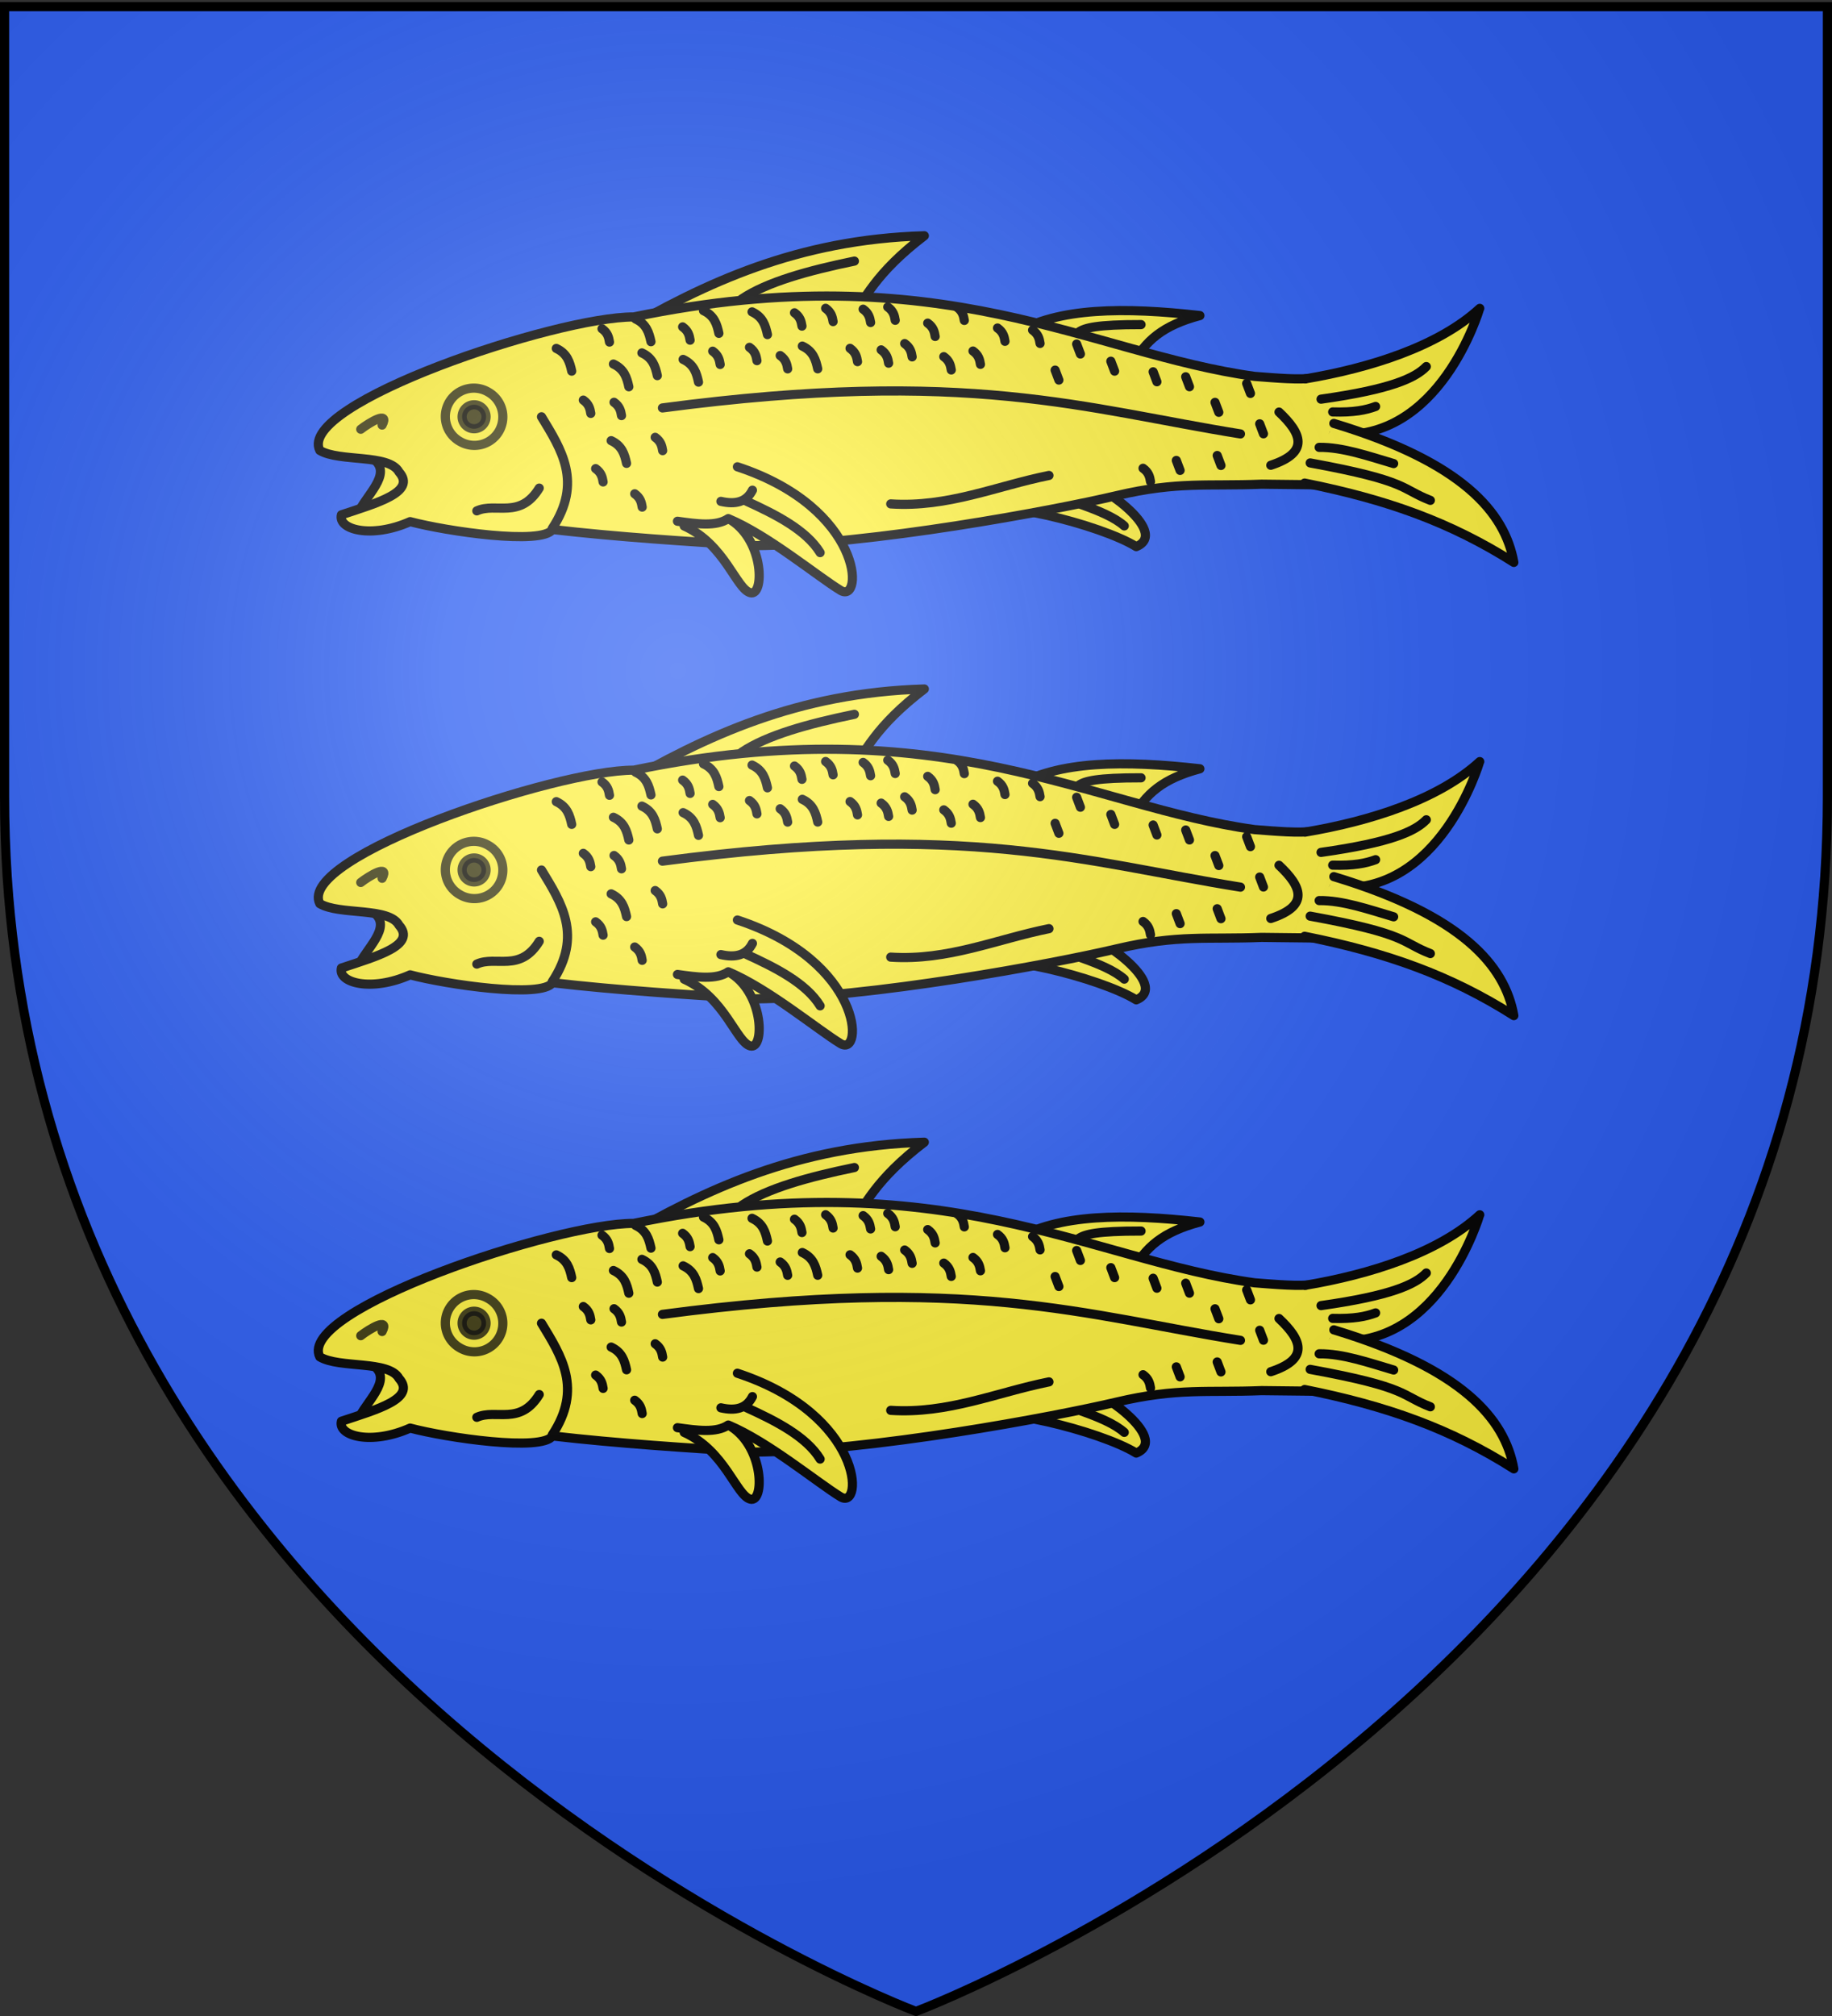
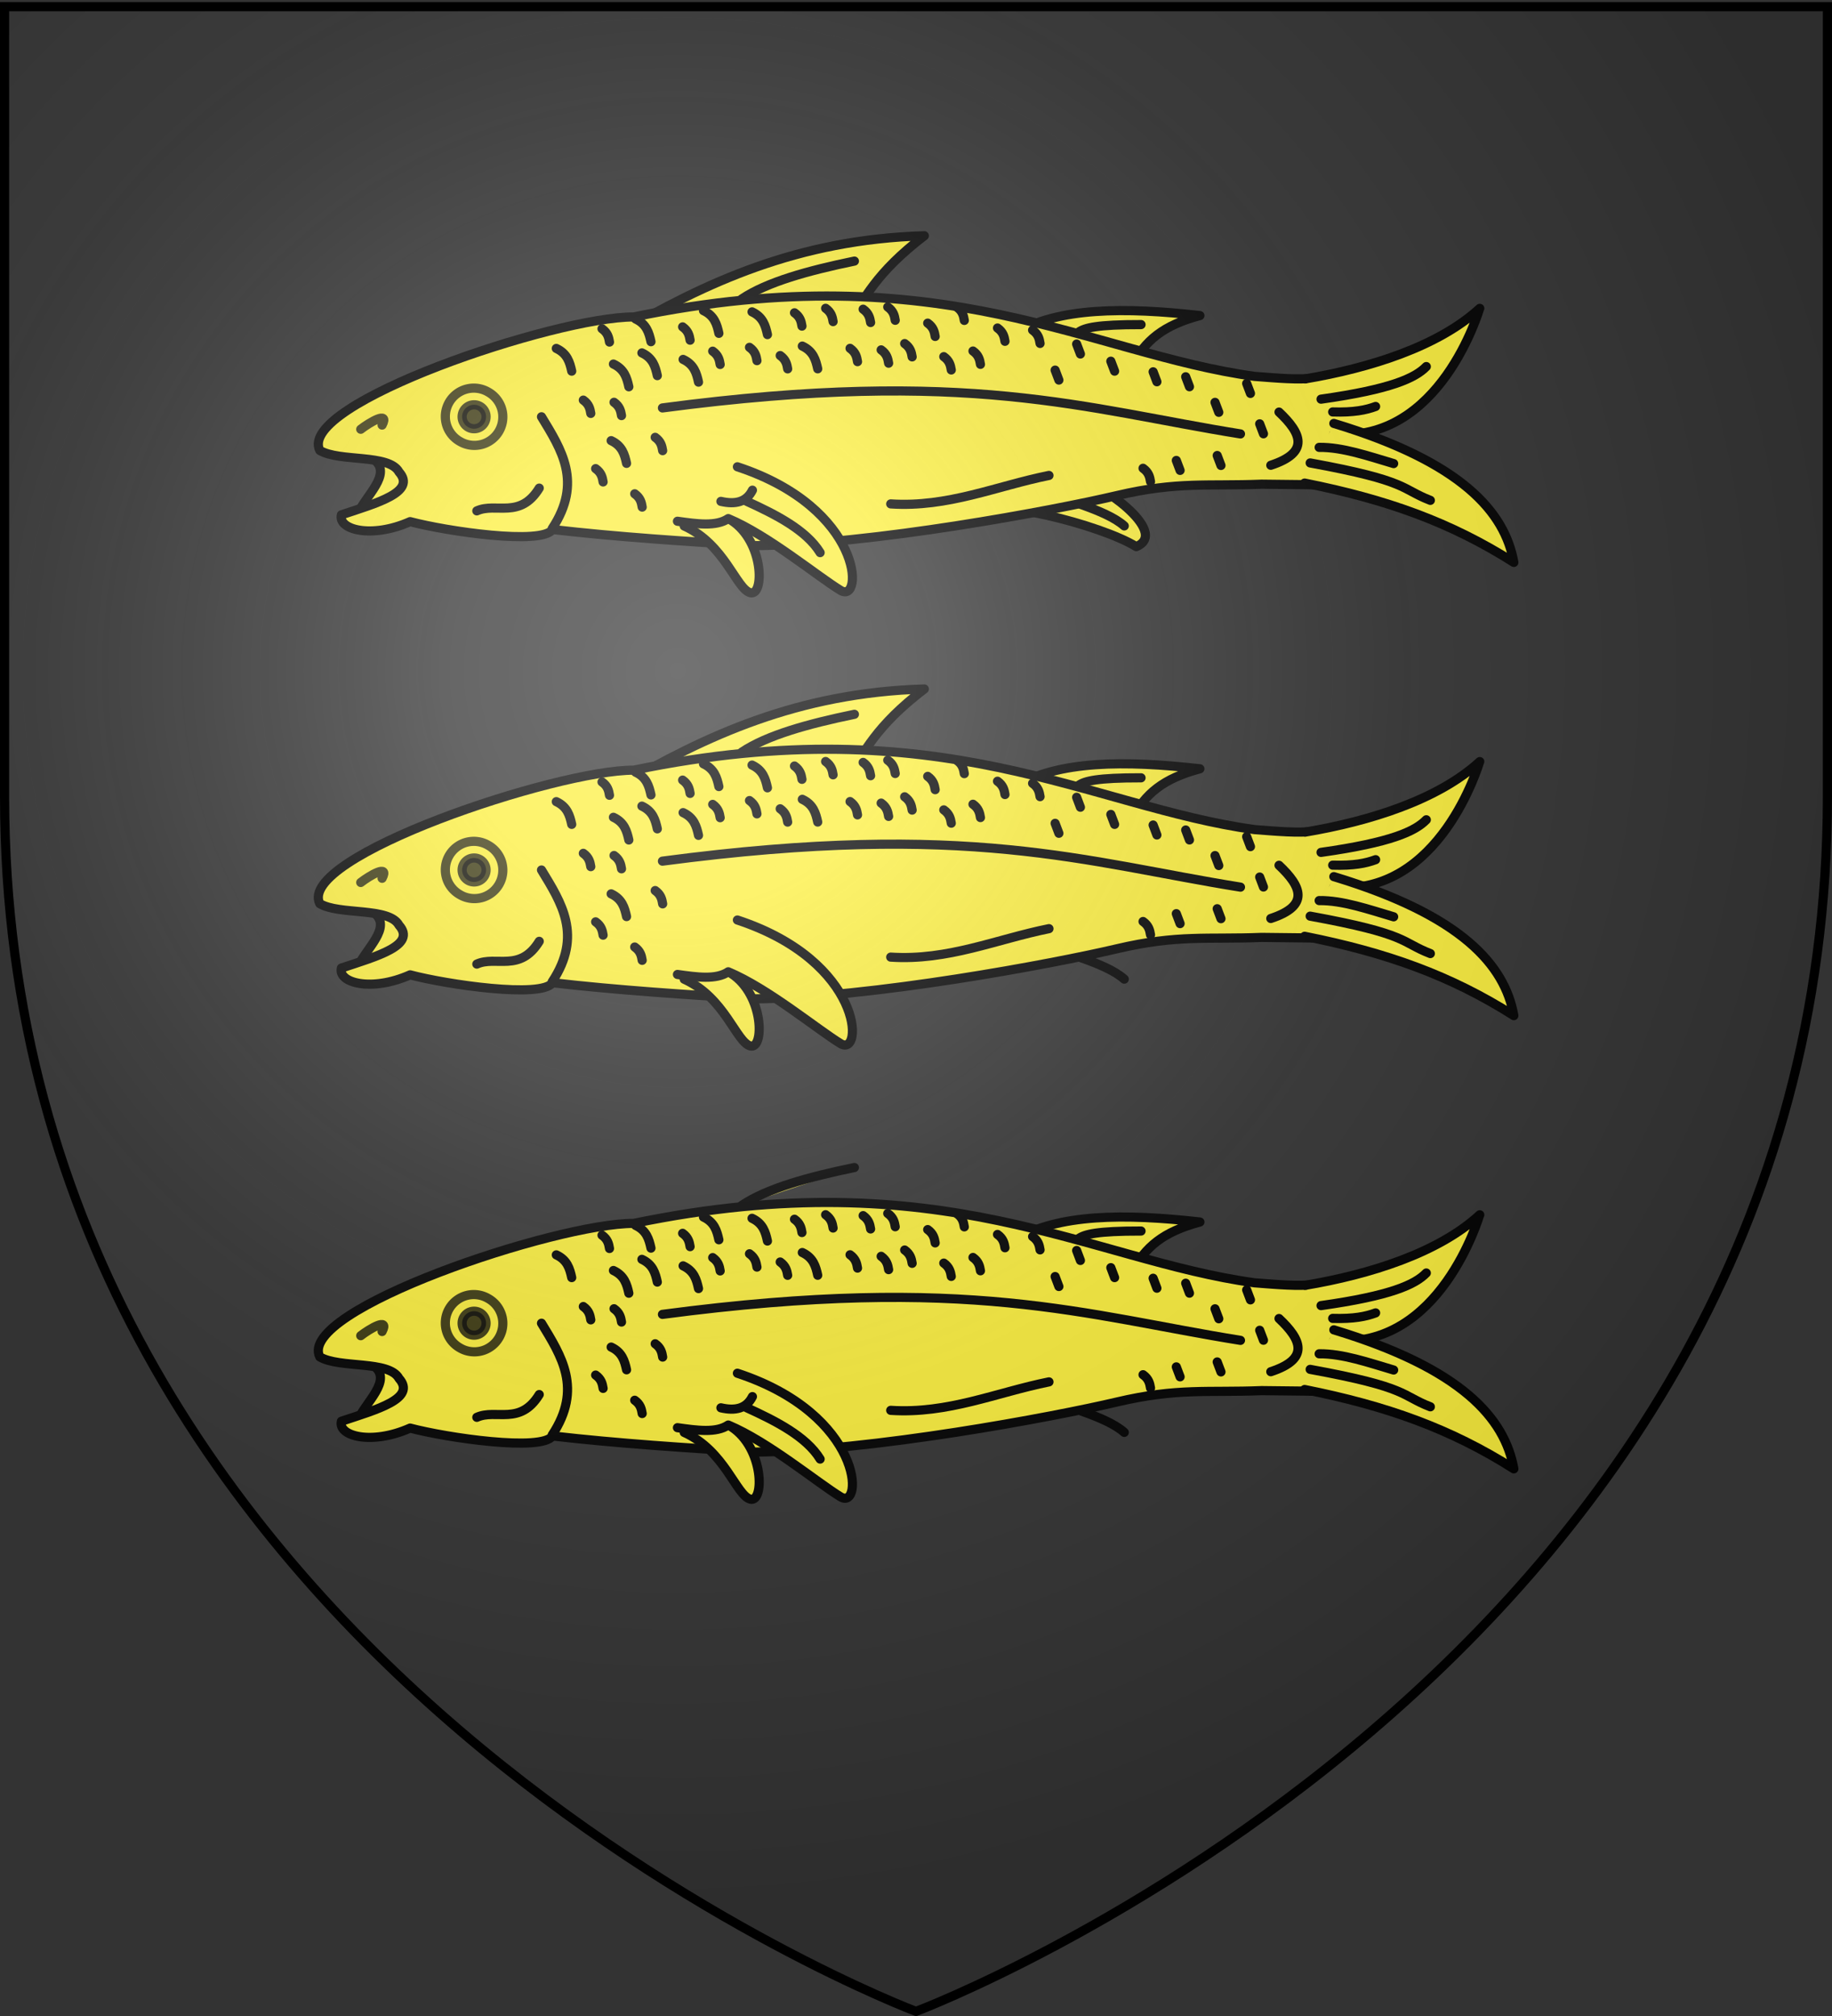
<svg xmlns="http://www.w3.org/2000/svg" xmlns:xlink="http://www.w3.org/1999/xlink" width="600" height="660" version="1.0">
  <rect width="100%" height="100%" fill="#333333" stroke="none" />
  <defs>
    <linearGradient id="b">
      <stop offset="0" style="stop-color:white;stop-opacity:.314" />
      <stop offset=".19" style="stop-color:white;stop-opacity:.251" />
      <stop offset=".6" style="stop-color:#6b6b6b;stop-opacity:.125" />
      <stop offset="1" style="stop-color:black;stop-opacity:.125" />
    </linearGradient>
    <linearGradient id="a">
      <stop offset="0" style="stop-color:#fd0000;stop-opacity:1" />
      <stop offset=".5" style="stop-color:#e77275;stop-opacity:.659" />
      <stop offset="1" style="stop-color:black;stop-opacity:.323" />
    </linearGradient>
    <linearGradient id="d">
      <stop offset="0" style="stop-color:#fd0000;stop-opacity:1" />
      <stop offset=".5" style="stop-color:#e77275;stop-opacity:.659" />
      <stop offset="1" style="stop-color:black;stop-opacity:.323" />
    </linearGradient>
    <linearGradient id="c">
      <stop offset="0" style="stop-color:white;stop-opacity:.314" />
      <stop offset=".19" style="stop-color:white;stop-opacity:.251" />
      <stop offset=".6" style="stop-color:#6b6b6b;stop-opacity:.125" />
      <stop offset="1" style="stop-color:black;stop-opacity:.125" />
    </linearGradient>
    <radialGradient xlink:href="#b" id="e" cx="221.445" cy="226.331" r="300" fx="221.445" fy="226.331" gradientTransform="matrix(1.353 0 0 1.349 -77.63 -85.747)" gradientUnits="userSpaceOnUse" />
  </defs>
  <g style="display:inline">
-     <path d="M300 658.5s298.5-112.32 298.5-397.772V2.176H1.5v258.552C1.5 546.18 300 658.5 300 658.5z" style="fill:#2b5df2;fill-opacity:1;fill-rule:evenodd;stroke:none" />
-   </g>
+     </g>
  <g style="stroke:#000;stroke-width:2.163;stroke-miterlimit:4;stroke-opacity:1;stroke-dasharray:none;display:inline">
    <g style="fill:#fcef3c;stroke:#000;stroke-width:2.163;stroke-miterlimit:4;stroke-opacity:1;stroke-dasharray:none">
      <path d="M820.597 181.642c4.59-.254 12.23 2.557 12.021-4.242l4.773 6.894-7.955 6.717-8.839-9.369z" style="fill:#fcef3c;fill-opacity:1;fill-rule:evenodd;stroke:#000;stroke-width:2.163;stroke-linecap:round;stroke-linejoin:round;stroke-miterlimit:4;stroke-opacity:1;stroke-dasharray:none" transform="scale(1.387) rotate(-60 399.703 788.072)" />
      <g style="fill:#fcef3c;stroke:#000;stroke-width:2.163;stroke-miterlimit:4;stroke-opacity:1;stroke-dasharray:none">
        <path d="M887.419 213.816c20.378 11.697 40.093 25.383 55.861 50.911-13.515-5.61-19.712-4.715-27.577-5.303l-28.284-45.608z" style="fill:#fcef3c;fill-opacity:1;fill-rule:evenodd;stroke:#000;stroke-width:2.163;stroke-linecap:round;stroke-linejoin:round;stroke-miterlimit:4;stroke-opacity:1;stroke-dasharray:none" transform="scale(1.387) rotate(-60 399.703 788.072)" />
        <path d="M908.809 234.852c6.463 3.168 13.636 10.24 21.036 18.562" style="fill:#fcef3c;fill-opacity:.75;fill-rule:evenodd;stroke:#000;stroke-width:2.163;stroke-linecap:round;stroke-linejoin:round;stroke-miterlimit:4;stroke-opacity:1;stroke-dasharray:none" transform="scale(1.387) rotate(-60 399.703 788.072)" />
      </g>
      <g style="fill:#fcef3c;stroke:#000;stroke-width:2.163;stroke-miterlimit:4;stroke-opacity:1;stroke-dasharray:none">
        <path d="M911.5 326.25c2.096 1.797.454 24.011-6.75 18.5.332-9.82-7.326-36.506-11.652-35.462L911.5 326.25z" style="fill:#fcef3c;fill-opacity:1;fill-rule:evenodd;stroke:#000;stroke-width:2.163;stroke-linecap:round;stroke-linejoin:round;stroke-miterlimit:4;stroke-opacity:1;stroke-dasharray:none" transform="scale(1.387) rotate(-60 399.703 788.072)" />
        <path d="M906.864 328.544c.796 4.33 1.314 8.384.708 11.313" style="fill:#fcef3c;fill-opacity:.75;fill-rule:evenodd;stroke:#000;stroke-width:2.163;stroke-linecap:round;stroke-linejoin:round;stroke-miterlimit:4;stroke-opacity:1;stroke-dasharray:none" transform="scale(1.387) rotate(-60 399.703 788.072)" />
      </g>
      <g style="fill:#fcef3c;stroke:#000;stroke-width:2.163;stroke-miterlimit:4;stroke-opacity:1;stroke-dasharray:none">
        <path d="M934 294.75c10.433 5.73 18.38 19.417 25.5 35.75-6.316-6.336-11.522-8.278-18.5-8l-7-27.75z" style="fill:#fcef3c;fill-opacity:1;fill-rule:evenodd;stroke:#000;stroke-width:2.163;stroke-linecap:round;stroke-linejoin:round;stroke-miterlimit:4;stroke-opacity:1;stroke-dasharray:none" transform="scale(1.387) rotate(-60 399.703 788.072)" />
        <path d="M941.866 307.684c1.522.743 3.591 2.717 8.84 11.844" style="fill:#fcef3c;fill-opacity:.75;fill-rule:evenodd;stroke:#000;stroke-width:2.163;stroke-linecap:round;stroke-linejoin:round;stroke-miterlimit:4;stroke-opacity:1;stroke-dasharray:none" transform="scale(1.387) rotate(-60 399.703 788.072)" />
      </g>
      <path d="M828.022 166.44c6.772-10.306 55.268 32.562 64.347 48.436 49.522 55.615 46.339 97.603 61.164 133.997 2.24 4.662 4.479 9.53 6.718 12.374-.976 13.963-10.318 14.996-21.567 13.082l-6.364-11.314c-6.772-10.688-9.29-17.492-19.445-28.284-10.334-10.981-39.137-44.494-53.033-68.236-7.152-14.378-14.277-28.756-20.506-43.133-4.495-.32-12.873-21.444-15.203-30.052-8.13-5.916-10.175-13.904-6.718-14.85 6.566 5.827 13.548 12.739 15.557 6.718 2.568-4.196-5.027-13.327-4.95-18.739z" style="fill:#fcef3c;fill-opacity:1;fill-rule:evenodd;stroke:#000;stroke-width:2.163;stroke-linecap:round;stroke-linejoin:round;stroke-miterlimit:4;stroke-opacity:1;stroke-dasharray:none" transform="scale(1.387) rotate(-60 399.703 788.072)" />
      <g style="fill:#fcef3c;stroke:#000;stroke-width:2.163;stroke-miterlimit:4;stroke-opacity:1;stroke-dasharray:none">
        <path d="M859.842 194.017a6.718 6.718 0 1 1-13.435 0 6.718 6.718 0 1 1 13.435 0z" style="opacity:.765;fill:#fcef3c;fill-opacity:1;fill-rule:evenodd;stroke:#000;stroke-width:2.163;stroke-linecap:round;stroke-linejoin:round;stroke-miterlimit:4;stroke-opacity:1;stroke-dasharray:none;stroke-dashoffset:0;marker:none;visibility:visible;display:inline;overflow:visible;enable-background:accumulate" transform="scale(1.387) rotate(-60 399.703 788.072)" />
        <path d="M855.953 194.017a2.828 2.828 0 1 1-5.657 0 2.828 2.828 0 1 1 5.657 0z" style="opacity:.765;fill:#000;fill-opacity:1;fill-rule:evenodd;stroke:#000;stroke-width:2.163;stroke-linecap:round;stroke-linejoin:round;stroke-miterlimit:4;stroke-opacity:1;stroke-dasharray:none;stroke-dashoffset:0;marker:none;visibility:visible;display:inline;overflow:visible;enable-background:accumulate" transform="scale(1.387) rotate(-60 399.703 788.072)" />
      </g>
      <g style="fill:#fcef3c;stroke:#000;stroke-width:2.163;stroke-miterlimit:4;stroke-opacity:1;stroke-dasharray:none">
        <path d="M839.513 223.185c13.08.766 17.203-7.427 21.566-15.38M834.21 205.684c4.026 2.874 3.333 9.838 12.02 10.076" style="fill:#fcef3c;fill-opacity:1;fill-rule:evenodd;stroke:#000;stroke-width:2.163;stroke-linecap:round;stroke-linejoin:round;stroke-miterlimit:4;stroke-opacity:1;stroke-dasharray:none" transform="scale(1.387) rotate(-60 399.703 788.072)" />
      </g>
      <g style="fill:#fcef3c;stroke:#000;stroke-width:2.163;stroke-miterlimit:4;stroke-opacity:1;stroke-dasharray:none">
        <g style="fill:#fcef3c;fill-opacity:1;stroke:#000;stroke-width:2.163;stroke-miterlimit:4;stroke-opacity:1;stroke-dasharray:none">
          <path d="M855.6 249.878c1.05 10.492-6.726 18.06-5.834 21.39.891 3.33 12.052-3.16 12.55-12.374" style="fill:#fcef3c;fill-opacity:1;fill-rule:evenodd;stroke:#000;stroke-width:2.163;stroke-linecap:round;stroke-linejoin:round;stroke-miterlimit:4;stroke-opacity:1;stroke-dasharray:none" transform="scale(1.387) rotate(-60 399.703 788.072)" />
          <path d="M873.984 253.767c6.408 30.8-13.213 42.069-13.081 35.709.131-6.36 2.717-21.348 1.414-31.466-3.107-1.505-4.812-5.815-6.541-10.076" style="fill:#fcef3c;fill-opacity:1;fill-rule:evenodd;stroke:#000;stroke-width:2.163;stroke-linecap:round;stroke-linejoin:round;stroke-miterlimit:4;stroke-opacity:1;stroke-dasharray:none" transform="scale(1.387) rotate(-60 399.703 788.072)" />
        </g>
        <path d="M864.968 254.474c1.026 3.351 2.864 5.311 6.01 5.127M868.029 259.711c.707 7.395 1.182 15.564-1.823 21.103" style="fill:#fcef3c;fill-opacity:.75;fill-rule:evenodd;stroke:#000;stroke-width:2.163;stroke-linecap:round;stroke-linejoin:round;stroke-miterlimit:4;stroke-opacity:1;stroke-dasharray:none" transform="scale(1.387) rotate(-60 399.703 788.072)" />
      </g>
      <path d="M877.166 231.493c44.484 57.885 49.686 86.589 62.932 121.27M884.5 289.5c5.977 12.13 16.159 19.53 24.5 29" style="fill:#fcef3c;fill-opacity:.75;fill-rule:evenodd;stroke:#000;stroke-width:2.163;stroke-linecap:round;stroke-linejoin:round;stroke-miterlimit:4;stroke-opacity:1;stroke-dasharray:none" transform="scale(1.387) rotate(-60 399.703 788.072)" />
      <g style="fill:#fcef3c;stroke:#000;stroke-width:2.163;stroke-miterlimit:4;stroke-opacity:1;stroke-dasharray:none">
        <path d="M937.27 362.662c7.28 6.517 10.18 2.455 11.844-4.597" style="fill:#fcef3c;fill-opacity:.75;fill-rule:evenodd;stroke:#000;stroke-width:2.163;stroke-linecap:round;stroke-linejoin:round;stroke-miterlimit:4;stroke-opacity:1;stroke-dasharray:none" transform="scale(1.387) rotate(-60 399.703 788.072)" />
        <g style="fill:#fcef3c;stroke:#000;stroke-width:2.163;stroke-miterlimit:4;stroke-opacity:1;stroke-dasharray:none">
          <path d="M958.97 359.48c9.873 11.957 22.356 23.421 35.045 27.4-.288 0-32.238 7.913-42.956-15.026" style="fill:#fcef3c;fill-opacity:1;fill-rule:evenodd;stroke:#000;stroke-width:2.163;stroke-linecap:round;stroke-linejoin:round;stroke-miterlimit:4;stroke-opacity:1;stroke-dasharray:none" transform="scale(1.387) rotate(-60 399.703 788.072)" />
          <path d="M937.624 371.677c6.325 18.667 9.23 34.426 8.485 52.15 9.257-7.795 14.357-22.464 7.16-53.21" style="fill:#fcef3c;fill-opacity:1;fill-rule:evenodd;stroke:#000;stroke-width:2.163;stroke-linecap:round;stroke-linejoin:round;stroke-miterlimit:4;stroke-opacity:1;stroke-dasharray:none" transform="scale(1.387) rotate(-60 399.703 788.072)" />
          <g style="fill:#fcef3c;stroke:#000;stroke-width:2.163;stroke-miterlimit:4;stroke-opacity:1;stroke-dasharray:none">
            <path d="M942.397 370.44c8.009 22.414 5.372 21.541 6.54 28.991M946.64 370.44c2.811 4.73 4.019 11.065 5.48 17.147M956.715 365.136c10.245 13.1 15.4 16.747 19.092 17.678M955.478 369.026c2.336 4.351 4.32 6.591 6.187 8.131" style="fill:#fcef3c;fill-opacity:.75;fill-rule:evenodd;stroke:#000;stroke-width:2.163;stroke-linecap:round;stroke-linejoin:round;stroke-miterlimit:4;stroke-opacity:1;stroke-dasharray:none" transform="scale(1.387) rotate(-60 399.703 788.072)" />
          </g>
        </g>
      </g>
      <g style="fill:#fcef3c;stroke:#000;stroke-width:2.163;stroke-miterlimit:4;stroke-opacity:1;stroke-dasharray:none">
        <path d="M877.52 222.124c1.599-1.452 3.08-2.993 2.828-5.834M889.35 221.329c1.599-1.452 3.08-2.993 2.828-5.834M883.162 226.632c1.6-1.452 3.08-2.993 2.829-5.834M886.698 235.824c1.6-1.452 3.08-2.993 2.828-5.833M899.072 234.233c1.6-1.452 3.08-2.993 2.829-5.833M904.552 244.31c1.6-1.453 3.08-2.993 2.829-5.834M873.97 208.6c1.6-1.451 3.08-2.992 2.828-5.833M861.596 230.698c1.599-1.452 3.08-2.993 2.828-5.834M903.492 258.629c1.599-1.453 3.08-2.994 2.828-5.834M868.461 236.578c.867-.704 1.688-1.467 1.84-3.1M867.584 217.487c.867-.704 1.688-1.467 1.84-3.1M870.766 224.027c.867-.703 1.688-1.467 1.84-3.1M884.377 212.89c.867-.703 1.689-1.466 1.841-3.099M855.032 228.093c.867-.703 1.689-1.467 1.841-3.1M854.502 239.053c.867-.703 1.688-1.467 1.84-3.099M894.277 229.154c.867-.704 1.688-1.467 1.84-3.1M892.863 238.17c.867-.704 1.688-1.467 1.84-3.1M897.99 245.24c.866-.703 1.687-1.466 1.84-3.099M899.934 252.488c.867-.703 1.688-1.466 1.84-3.099M910.363 250.367c.868-.704 1.689-1.467 1.841-3.1M914.96 256.2c.867-.703 1.688-1.466 1.84-3.099M909.656 265.923c.867-.703 1.689-1.466 1.841-3.099M919.202 263.979c.867-.704 1.689-1.467 1.841-3.1M913.015 272.464c.867-.704 1.688-1.467 1.84-3.1M917.081 276.53c.867-.704 1.688-1.467 1.84-3.1M922.561 268.752c.867-.704 1.688-1.467 1.84-3.1M919.026 286.076c.867-.704 1.688-1.467 1.84-3.1M923.975 278.828c.867-.704 1.689-1.467 1.841-3.1M930.693 282.894c.867-.704 1.688-1.467 1.84-3.1M923.622 291.38c.867-.704 1.688-1.468 1.84-3.1M931.223 293.677c.867-.703 1.688-1.467 1.84-3.099M934.935 301.102c.868-.704 1.689-1.467 1.841-3.1M929.669 309.275l1.59-1.945M937.535 310.6l1.591-1.944M938.066 319.616l1.59-1.944M940.894 329.516l1.59-1.945M925.514 344.719l1.591-1.945M941.955 345.78l1.59-1.945M949.556 350.022l1.591-1.944M942.839 357.447l1.59-1.945M943.722 336.764l1.591-1.945M919.733 339.993c.867-.704 1.688-1.467 1.84-3.1M931.348 352.497l1.591-1.945" style="fill:#fcef3c;fill-opacity:.75;fill-rule:evenodd;stroke:#000;stroke-width:2.163;stroke-linecap:round;stroke-linejoin:round;stroke-miterlimit:4;stroke-opacity:1;stroke-dasharray:none" transform="scale(1.387) rotate(-60 399.703 788.072)" />
      </g>
      <path d="M837.188 172.313c2.389.976 7.306 3.707 3.375 3.875" style="opacity:.765;fill:#fcef3c;fill-opacity:1;fill-rule:evenodd;stroke:#000;stroke-width:2.163;stroke-linecap:round;stroke-linejoin:round;stroke-miterlimit:4;stroke-opacity:1;stroke-dasharray:none;stroke-dashoffset:0;marker:none;visibility:visible;display:inline;overflow:visible;enable-background:accumulate" transform="scale(1.387) rotate(-60 399.703 788.072)" />
    </g>
  </g>
  <g style="stroke:#000;stroke-width:2.163;stroke-miterlimit:4;stroke-opacity:1;stroke-dasharray:none;display:inline">
    <g style="fill:#fcef3c;stroke:#000;stroke-width:2.163;stroke-miterlimit:4;stroke-opacity:1;stroke-dasharray:none">
      <path d="M820.597 181.642c4.59-.254 12.23 2.557 12.021-4.242l4.773 6.894-7.955 6.717-8.839-9.369z" style="fill:#fcef3c;fill-opacity:1;fill-rule:evenodd;stroke:#000;stroke-width:2.163;stroke-linecap:round;stroke-linejoin:round;stroke-miterlimit:4;stroke-opacity:1;stroke-dasharray:none" transform="scale(1.387) rotate(-60 492.346 841.56)" />
      <g style="fill:#fcef3c;stroke:#000;stroke-width:2.163;stroke-miterlimit:4;stroke-opacity:1;stroke-dasharray:none">
        <path d="M887.419 213.816c20.378 11.697 40.093 25.383 55.861 50.911-13.515-5.61-19.712-4.715-27.577-5.303l-28.284-45.608z" style="fill:#fcef3c;fill-opacity:1;fill-rule:evenodd;stroke:#000;stroke-width:2.163;stroke-linecap:round;stroke-linejoin:round;stroke-miterlimit:4;stroke-opacity:1;stroke-dasharray:none" transform="scale(1.387) rotate(-60 492.346 841.56)" />
        <path d="M908.809 234.852c6.463 3.168 13.636 10.24 21.036 18.562" style="fill:#fcef3c;fill-opacity:.75;fill-rule:evenodd;stroke:#000;stroke-width:2.163;stroke-linecap:round;stroke-linejoin:round;stroke-miterlimit:4;stroke-opacity:1;stroke-dasharray:none" transform="scale(1.387) rotate(-60 492.346 841.56)" />
      </g>
      <g style="fill:#fcef3c;stroke:#000;stroke-width:2.163;stroke-miterlimit:4;stroke-opacity:1;stroke-dasharray:none">
-         <path d="M911.5 326.25c2.096 1.797.454 24.011-6.75 18.5.332-9.82-7.326-36.506-11.652-35.462L911.5 326.25z" style="fill:#fcef3c;fill-opacity:1;fill-rule:evenodd;stroke:#000;stroke-width:2.163;stroke-linecap:round;stroke-linejoin:round;stroke-miterlimit:4;stroke-opacity:1;stroke-dasharray:none" transform="scale(1.387) rotate(-60 492.346 841.56)" />
        <path d="M906.864 328.544c.796 4.33 1.314 8.384.708 11.313" style="fill:#fcef3c;fill-opacity:.75;fill-rule:evenodd;stroke:#000;stroke-width:2.163;stroke-linecap:round;stroke-linejoin:round;stroke-miterlimit:4;stroke-opacity:1;stroke-dasharray:none" transform="scale(1.387) rotate(-60 492.346 841.56)" />
      </g>
      <g style="fill:#fcef3c;stroke:#000;stroke-width:2.163;stroke-miterlimit:4;stroke-opacity:1;stroke-dasharray:none">
        <path d="M934 294.75c10.433 5.73 18.38 19.417 25.5 35.75-6.316-6.336-11.522-8.278-18.5-8l-7-27.75z" style="fill:#fcef3c;fill-opacity:1;fill-rule:evenodd;stroke:#000;stroke-width:2.163;stroke-linecap:round;stroke-linejoin:round;stroke-miterlimit:4;stroke-opacity:1;stroke-dasharray:none" transform="scale(1.387) rotate(-60 492.346 841.56)" />
        <path d="M941.866 307.684c1.522.743 3.591 2.717 8.84 11.844" style="fill:#fcef3c;fill-opacity:.75;fill-rule:evenodd;stroke:#000;stroke-width:2.163;stroke-linecap:round;stroke-linejoin:round;stroke-miterlimit:4;stroke-opacity:1;stroke-dasharray:none" transform="scale(1.387) rotate(-60 492.346 841.56)" />
      </g>
      <path d="M828.022 166.44c6.772-10.306 55.268 32.562 64.347 48.436 49.522 55.615 46.339 97.603 61.164 133.997 2.24 4.662 4.479 9.53 6.718 12.374-.976 13.963-10.318 14.996-21.567 13.082l-6.364-11.314c-6.772-10.688-9.29-17.492-19.445-28.284-10.334-10.981-39.137-44.494-53.033-68.236-7.152-14.378-14.277-28.756-20.506-43.133-4.495-.32-12.873-21.444-15.203-30.052-8.13-5.916-10.175-13.904-6.718-14.85 6.566 5.827 13.548 12.739 15.557 6.718 2.568-4.196-5.027-13.327-4.95-18.739z" style="fill:#fcef3c;fill-opacity:1;fill-rule:evenodd;stroke:#000;stroke-width:2.163;stroke-linecap:round;stroke-linejoin:round;stroke-miterlimit:4;stroke-opacity:1;stroke-dasharray:none" transform="scale(1.387) rotate(-60 492.346 841.56)" />
      <g style="fill:#fcef3c;stroke:#000;stroke-width:2.163;stroke-miterlimit:4;stroke-opacity:1;stroke-dasharray:none">
        <path d="M859.842 194.017a6.718 6.718 0 1 1-13.435 0 6.718 6.718 0 1 1 13.435 0z" style="opacity:.765;fill:#fcef3c;fill-opacity:1;fill-rule:evenodd;stroke:#000;stroke-width:2.163;stroke-linecap:round;stroke-linejoin:round;stroke-miterlimit:4;stroke-opacity:1;stroke-dasharray:none;stroke-dashoffset:0;marker:none;visibility:visible;display:inline;overflow:visible;enable-background:accumulate" transform="scale(1.387) rotate(-60 492.346 841.56)" />
        <path d="M855.953 194.017a2.828 2.828 0 1 1-5.657 0 2.828 2.828 0 1 1 5.657 0z" style="opacity:.765;fill:#000;fill-opacity:1;fill-rule:evenodd;stroke:#000;stroke-width:2.163;stroke-linecap:round;stroke-linejoin:round;stroke-miterlimit:4;stroke-opacity:1;stroke-dasharray:none;stroke-dashoffset:0;marker:none;visibility:visible;display:inline;overflow:visible;enable-background:accumulate" transform="scale(1.387) rotate(-60 492.346 841.56)" />
      </g>
      <g style="fill:#fcef3c;stroke:#000;stroke-width:2.163;stroke-miterlimit:4;stroke-opacity:1;stroke-dasharray:none">
        <path d="M839.513 223.185c13.08.766 17.203-7.427 21.566-15.38M834.21 205.684c4.026 2.874 3.333 9.838 12.02 10.076" style="fill:#fcef3c;fill-opacity:1;fill-rule:evenodd;stroke:#000;stroke-width:2.163;stroke-linecap:round;stroke-linejoin:round;stroke-miterlimit:4;stroke-opacity:1;stroke-dasharray:none" transform="scale(1.387) rotate(-60 492.346 841.56)" />
      </g>
      <g style="fill:#fcef3c;stroke:#000;stroke-width:2.163;stroke-miterlimit:4;stroke-opacity:1;stroke-dasharray:none">
        <g style="fill:#fcef3c;fill-opacity:1;stroke:#000;stroke-width:2.163;stroke-miterlimit:4;stroke-opacity:1;stroke-dasharray:none">
          <path d="M855.6 249.878c1.05 10.492-6.726 18.06-5.834 21.39.891 3.33 12.052-3.16 12.55-12.374" style="fill:#fcef3c;fill-opacity:1;fill-rule:evenodd;stroke:#000;stroke-width:2.163;stroke-linecap:round;stroke-linejoin:round;stroke-miterlimit:4;stroke-opacity:1;stroke-dasharray:none" transform="scale(1.387) rotate(-60 492.346 841.56)" />
          <path d="M873.984 253.767c6.408 30.8-13.213 42.069-13.081 35.709.131-6.36 2.717-21.348 1.414-31.466-3.107-1.505-4.812-5.815-6.541-10.076" style="fill:#fcef3c;fill-opacity:1;fill-rule:evenodd;stroke:#000;stroke-width:2.163;stroke-linecap:round;stroke-linejoin:round;stroke-miterlimit:4;stroke-opacity:1;stroke-dasharray:none" transform="scale(1.387) rotate(-60 492.346 841.56)" />
        </g>
-         <path d="M864.968 254.474c1.026 3.351 2.864 5.311 6.01 5.127M868.029 259.711c.707 7.395 1.182 15.564-1.823 21.103" style="fill:#fcef3c;fill-opacity:.75;fill-rule:evenodd;stroke:#000;stroke-width:2.163;stroke-linecap:round;stroke-linejoin:round;stroke-miterlimit:4;stroke-opacity:1;stroke-dasharray:none" transform="scale(1.387) rotate(-60 492.346 841.56)" />
      </g>
      <path d="M877.166 231.493c44.484 57.885 49.686 86.589 62.932 121.27M884.5 289.5c5.977 12.13 16.159 19.53 24.5 29" style="fill:#fcef3c;fill-opacity:.75;fill-rule:evenodd;stroke:#000;stroke-width:2.163;stroke-linecap:round;stroke-linejoin:round;stroke-miterlimit:4;stroke-opacity:1;stroke-dasharray:none" transform="scale(1.387) rotate(-60 492.346 841.56)" />
      <g style="fill:#fcef3c;stroke:#000;stroke-width:2.163;stroke-miterlimit:4;stroke-opacity:1;stroke-dasharray:none">
        <path d="M937.27 362.662c7.28 6.517 10.18 2.455 11.844-4.597" style="fill:#fcef3c;fill-opacity:.75;fill-rule:evenodd;stroke:#000;stroke-width:2.163;stroke-linecap:round;stroke-linejoin:round;stroke-miterlimit:4;stroke-opacity:1;stroke-dasharray:none" transform="scale(1.387) rotate(-60 492.346 841.56)" />
        <g style="fill:#fcef3c;stroke:#000;stroke-width:2.163;stroke-miterlimit:4;stroke-opacity:1;stroke-dasharray:none">
          <path d="M958.97 359.48c9.873 11.957 22.356 23.421 35.045 27.4-.288 0-32.238 7.913-42.956-15.026" style="fill:#fcef3c;fill-opacity:1;fill-rule:evenodd;stroke:#000;stroke-width:2.163;stroke-linecap:round;stroke-linejoin:round;stroke-miterlimit:4;stroke-opacity:1;stroke-dasharray:none" transform="scale(1.387) rotate(-60 492.346 841.56)" />
          <path d="M937.624 371.677c6.325 18.667 9.23 34.426 8.485 52.15 9.257-7.795 14.357-22.464 7.16-53.21" style="fill:#fcef3c;fill-opacity:1;fill-rule:evenodd;stroke:#000;stroke-width:2.163;stroke-linecap:round;stroke-linejoin:round;stroke-miterlimit:4;stroke-opacity:1;stroke-dasharray:none" transform="scale(1.387) rotate(-60 492.346 841.56)" />
          <g style="fill:#fcef3c;stroke:#000;stroke-width:2.163;stroke-miterlimit:4;stroke-opacity:1;stroke-dasharray:none">
            <path d="M942.397 370.44c8.009 22.414 5.372 21.541 6.54 28.991M946.64 370.44c2.811 4.73 4.019 11.065 5.48 17.147M956.715 365.136c10.245 13.1 15.4 16.747 19.092 17.678M955.478 369.026c2.336 4.351 4.32 6.591 6.187 8.131" style="fill:#fcef3c;fill-opacity:.75;fill-rule:evenodd;stroke:#000;stroke-width:2.163;stroke-linecap:round;stroke-linejoin:round;stroke-miterlimit:4;stroke-opacity:1;stroke-dasharray:none" transform="scale(1.387) rotate(-60 492.346 841.56)" />
          </g>
        </g>
      </g>
      <g style="fill:#fcef3c;stroke:#000;stroke-width:2.163;stroke-miterlimit:4;stroke-opacity:1;stroke-dasharray:none">
        <path d="M877.52 222.124c1.599-1.452 3.08-2.993 2.828-5.834M889.35 221.329c1.599-1.452 3.08-2.993 2.828-5.834M883.162 226.632c1.6-1.452 3.08-2.993 2.829-5.834M886.698 235.824c1.6-1.452 3.08-2.993 2.828-5.833M899.072 234.233c1.6-1.452 3.08-2.993 2.829-5.833M904.552 244.31c1.6-1.453 3.08-2.993 2.829-5.834M873.97 208.6c1.6-1.451 3.08-2.992 2.828-5.833M861.596 230.698c1.599-1.452 3.08-2.993 2.828-5.834M903.492 258.629c1.599-1.453 3.08-2.994 2.828-5.834M868.461 236.578c.867-.704 1.688-1.467 1.84-3.1M867.584 217.487c.867-.704 1.688-1.467 1.84-3.1M870.766 224.027c.867-.703 1.688-1.467 1.84-3.1M884.377 212.89c.867-.703 1.689-1.466 1.841-3.099M855.032 228.093c.867-.703 1.689-1.467 1.841-3.1M854.502 239.053c.867-.703 1.688-1.467 1.84-3.099M894.277 229.154c.867-.704 1.688-1.467 1.84-3.1M892.863 238.17c.867-.704 1.688-1.467 1.84-3.1M897.99 245.24c.866-.703 1.687-1.466 1.84-3.099M899.934 252.488c.867-.703 1.688-1.466 1.84-3.099M910.363 250.367c.868-.704 1.689-1.467 1.841-3.1M914.96 256.2c.867-.703 1.688-1.466 1.84-3.099M909.656 265.923c.867-.703 1.689-1.466 1.841-3.099M919.202 263.979c.867-.704 1.689-1.467 1.841-3.1M913.015 272.464c.867-.704 1.688-1.467 1.84-3.1M917.081 276.53c.867-.704 1.688-1.467 1.84-3.1M922.561 268.752c.867-.704 1.688-1.467 1.84-3.1M919.026 286.076c.867-.704 1.688-1.467 1.84-3.1M923.975 278.828c.867-.704 1.689-1.467 1.841-3.1M930.693 282.894c.867-.704 1.688-1.467 1.84-3.1M923.622 291.38c.867-.704 1.688-1.468 1.84-3.1M931.223 293.677c.867-.703 1.688-1.467 1.84-3.099M934.935 301.102c.868-.704 1.689-1.467 1.841-3.1M929.669 309.275l1.59-1.945M937.535 310.6l1.591-1.944M938.066 319.616l1.59-1.944M940.894 329.516l1.59-1.945M925.514 344.719l1.591-1.945M941.955 345.78l1.59-1.945M949.556 350.022l1.591-1.944M942.839 357.447l1.59-1.945M943.722 336.764l1.591-1.945M919.733 339.993c.867-.704 1.688-1.467 1.84-3.1M931.348 352.497l1.591-1.945" style="fill:#fcef3c;fill-opacity:.75;fill-rule:evenodd;stroke:#000;stroke-width:2.163;stroke-linecap:round;stroke-linejoin:round;stroke-miterlimit:4;stroke-opacity:1;stroke-dasharray:none" transform="scale(1.387) rotate(-60 492.346 841.56)" />
      </g>
      <path d="M837.188 172.313c2.389.976 7.306 3.707 3.375 3.875" style="opacity:.765;fill:#fcef3c;fill-opacity:1;fill-rule:evenodd;stroke:#000;stroke-width:2.163;stroke-linecap:round;stroke-linejoin:round;stroke-miterlimit:4;stroke-opacity:1;stroke-dasharray:none;stroke-dashoffset:0;marker:none;visibility:visible;display:inline;overflow:visible;enable-background:accumulate" transform="scale(1.387) rotate(-60 492.346 841.56)" />
    </g>
  </g>
  <g style="stroke:#000;stroke-width:2.163;stroke-miterlimit:4;stroke-opacity:1;stroke-dasharray:none;display:inline">
    <g style="fill:#fcef3c;stroke:#000;stroke-width:2.163;stroke-miterlimit:4;stroke-opacity:1;stroke-dasharray:none">
      <path d="M820.597 181.642c4.59-.254 12.23 2.557 12.021-4.242l4.773 6.894-7.955 6.717-8.839-9.369z" style="fill:#fcef3c;fill-opacity:1;fill-rule:evenodd;stroke:#000;stroke-width:2.163;stroke-linecap:round;stroke-linejoin:round;stroke-miterlimit:4;stroke-opacity:1;stroke-dasharray:none" transform="scale(1.387) rotate(-60 584.99 895.048)" />
      <g style="fill:#fcef3c;stroke:#000;stroke-width:2.163;stroke-miterlimit:4;stroke-opacity:1;stroke-dasharray:none">
-         <path d="M887.419 213.816c20.378 11.697 40.093 25.383 55.861 50.911-13.515-5.61-19.712-4.715-27.577-5.303l-28.284-45.608z" style="fill:#fcef3c;fill-opacity:1;fill-rule:evenodd;stroke:#000;stroke-width:2.163;stroke-linecap:round;stroke-linejoin:round;stroke-miterlimit:4;stroke-opacity:1;stroke-dasharray:none" transform="scale(1.387) rotate(-60 584.99 895.048)" />
        <path d="M908.809 234.852c6.463 3.168 13.636 10.24 21.036 18.562" style="fill:#fcef3c;fill-opacity:.75;fill-rule:evenodd;stroke:#000;stroke-width:2.163;stroke-linecap:round;stroke-linejoin:round;stroke-miterlimit:4;stroke-opacity:1;stroke-dasharray:none" transform="scale(1.387) rotate(-60 584.99 895.048)" />
      </g>
      <g style="fill:#fcef3c;stroke:#000;stroke-width:2.163;stroke-miterlimit:4;stroke-opacity:1;stroke-dasharray:none">
-         <path d="M911.5 326.25c2.096 1.797.454 24.011-6.75 18.5.332-9.82-7.326-36.506-11.652-35.462L911.5 326.25z" style="fill:#fcef3c;fill-opacity:1;fill-rule:evenodd;stroke:#000;stroke-width:2.163;stroke-linecap:round;stroke-linejoin:round;stroke-miterlimit:4;stroke-opacity:1;stroke-dasharray:none" transform="scale(1.387) rotate(-60 584.99 895.048)" />
+         <path d="M911.5 326.25L911.5 326.25z" style="fill:#fcef3c;fill-opacity:1;fill-rule:evenodd;stroke:#000;stroke-width:2.163;stroke-linecap:round;stroke-linejoin:round;stroke-miterlimit:4;stroke-opacity:1;stroke-dasharray:none" transform="scale(1.387) rotate(-60 584.99 895.048)" />
        <path d="M906.864 328.544c.796 4.33 1.314 8.384.708 11.313" style="fill:#fcef3c;fill-opacity:.75;fill-rule:evenodd;stroke:#000;stroke-width:2.163;stroke-linecap:round;stroke-linejoin:round;stroke-miterlimit:4;stroke-opacity:1;stroke-dasharray:none" transform="scale(1.387) rotate(-60 584.99 895.048)" />
      </g>
      <g style="fill:#fcef3c;stroke:#000;stroke-width:2.163;stroke-miterlimit:4;stroke-opacity:1;stroke-dasharray:none">
        <path d="M934 294.75c10.433 5.73 18.38 19.417 25.5 35.75-6.316-6.336-11.522-8.278-18.5-8l-7-27.75z" style="fill:#fcef3c;fill-opacity:1;fill-rule:evenodd;stroke:#000;stroke-width:2.163;stroke-linecap:round;stroke-linejoin:round;stroke-miterlimit:4;stroke-opacity:1;stroke-dasharray:none" transform="scale(1.387) rotate(-60 584.99 895.048)" />
        <path d="M941.866 307.684c1.522.743 3.591 2.717 8.84 11.844" style="fill:#fcef3c;fill-opacity:.75;fill-rule:evenodd;stroke:#000;stroke-width:2.163;stroke-linecap:round;stroke-linejoin:round;stroke-miterlimit:4;stroke-opacity:1;stroke-dasharray:none" transform="scale(1.387) rotate(-60 584.99 895.048)" />
      </g>
      <path d="M828.022 166.44c6.772-10.306 55.268 32.562 64.347 48.436 49.522 55.615 46.339 97.603 61.164 133.997 2.24 4.662 4.479 9.53 6.718 12.374-.976 13.963-10.318 14.996-21.567 13.082l-6.364-11.314c-6.772-10.688-9.29-17.492-19.445-28.284-10.334-10.981-39.137-44.494-53.033-68.236-7.152-14.378-14.277-28.756-20.506-43.133-4.495-.32-12.873-21.444-15.203-30.052-8.13-5.916-10.175-13.904-6.718-14.85 6.566 5.827 13.548 12.739 15.557 6.718 2.568-4.196-5.027-13.327-4.95-18.739z" style="fill:#fcef3c;fill-opacity:1;fill-rule:evenodd;stroke:#000;stroke-width:2.163;stroke-linecap:round;stroke-linejoin:round;stroke-miterlimit:4;stroke-opacity:1;stroke-dasharray:none" transform="scale(1.387) rotate(-60 584.99 895.048)" />
      <g style="fill:#fcef3c;stroke:#000;stroke-width:2.163;stroke-miterlimit:4;stroke-opacity:1;stroke-dasharray:none">
        <path d="M859.842 194.017a6.718 6.718 0 1 1-13.435 0 6.718 6.718 0 1 1 13.435 0z" style="opacity:.765;fill:#fcef3c;fill-opacity:1;fill-rule:evenodd;stroke:#000;stroke-width:2.163;stroke-linecap:round;stroke-linejoin:round;stroke-miterlimit:4;stroke-opacity:1;stroke-dasharray:none;stroke-dashoffset:0;marker:none;visibility:visible;display:inline;overflow:visible;enable-background:accumulate" transform="scale(1.387) rotate(-60 584.99 895.048)" />
        <path d="M855.953 194.017a2.828 2.828 0 1 1-5.657 0 2.828 2.828 0 1 1 5.657 0z" style="opacity:.765;fill:#000;fill-opacity:1;fill-rule:evenodd;stroke:#000;stroke-width:2.163;stroke-linecap:round;stroke-linejoin:round;stroke-miterlimit:4;stroke-opacity:1;stroke-dasharray:none;stroke-dashoffset:0;marker:none;visibility:visible;display:inline;overflow:visible;enable-background:accumulate" transform="scale(1.387) rotate(-60 584.99 895.048)" />
      </g>
      <g style="fill:#fcef3c;stroke:#000;stroke-width:2.163;stroke-miterlimit:4;stroke-opacity:1;stroke-dasharray:none">
        <path d="M839.513 223.185c13.08.766 17.203-7.427 21.566-15.38M834.21 205.684c4.026 2.874 3.333 9.838 12.02 10.076" style="fill:#fcef3c;fill-opacity:1;fill-rule:evenodd;stroke:#000;stroke-width:2.163;stroke-linecap:round;stroke-linejoin:round;stroke-miterlimit:4;stroke-opacity:1;stroke-dasharray:none" transform="scale(1.387) rotate(-60 584.99 895.048)" />
      </g>
      <g style="fill:#fcef3c;stroke:#000;stroke-width:2.163;stroke-miterlimit:4;stroke-opacity:1;stroke-dasharray:none">
        <g style="fill:#fcef3c;fill-opacity:1;stroke:#000;stroke-width:2.163;stroke-miterlimit:4;stroke-opacity:1;stroke-dasharray:none">
          <path d="M855.6 249.878c1.05 10.492-6.726 18.06-5.834 21.39.891 3.33 12.052-3.16 12.55-12.374" style="fill:#fcef3c;fill-opacity:1;fill-rule:evenodd;stroke:#000;stroke-width:2.163;stroke-linecap:round;stroke-linejoin:round;stroke-miterlimit:4;stroke-opacity:1;stroke-dasharray:none" transform="scale(1.387) rotate(-60 584.99 895.048)" />
          <path d="M873.984 253.767c6.408 30.8-13.213 42.069-13.081 35.709.131-6.36 2.717-21.348 1.414-31.466-3.107-1.505-4.812-5.815-6.541-10.076" style="fill:#fcef3c;fill-opacity:1;fill-rule:evenodd;stroke:#000;stroke-width:2.163;stroke-linecap:round;stroke-linejoin:round;stroke-miterlimit:4;stroke-opacity:1;stroke-dasharray:none" transform="scale(1.387) rotate(-60 584.99 895.048)" />
        </g>
        <path d="M864.968 254.474c1.026 3.351 2.864 5.311 6.01 5.127M868.029 259.711c.707 7.395 1.182 15.564-1.823 21.103" style="fill:#fcef3c;fill-opacity:.75;fill-rule:evenodd;stroke:#000;stroke-width:2.163;stroke-linecap:round;stroke-linejoin:round;stroke-miterlimit:4;stroke-opacity:1;stroke-dasharray:none" transform="scale(1.387) rotate(-60 584.99 895.048)" />
      </g>
      <path d="M877.166 231.493c44.484 57.885 49.686 86.589 62.932 121.27M884.5 289.5c5.977 12.13 16.159 19.53 24.5 29" style="fill:#fcef3c;fill-opacity:.75;fill-rule:evenodd;stroke:#000;stroke-width:2.163;stroke-linecap:round;stroke-linejoin:round;stroke-miterlimit:4;stroke-opacity:1;stroke-dasharray:none" transform="scale(1.387) rotate(-60 584.99 895.048)" />
      <g style="fill:#fcef3c;stroke:#000;stroke-width:2.163;stroke-miterlimit:4;stroke-opacity:1;stroke-dasharray:none">
        <path d="M937.27 362.662c7.28 6.517 10.18 2.455 11.844-4.597" style="fill:#fcef3c;fill-opacity:.75;fill-rule:evenodd;stroke:#000;stroke-width:2.163;stroke-linecap:round;stroke-linejoin:round;stroke-miterlimit:4;stroke-opacity:1;stroke-dasharray:none" transform="scale(1.387) rotate(-60 584.99 895.048)" />
        <g style="fill:#fcef3c;stroke:#000;stroke-width:2.163;stroke-miterlimit:4;stroke-opacity:1;stroke-dasharray:none">
          <path d="M958.97 359.48c9.873 11.957 22.356 23.421 35.045 27.4-.288 0-32.238 7.913-42.956-15.026" style="fill:#fcef3c;fill-opacity:1;fill-rule:evenodd;stroke:#000;stroke-width:2.163;stroke-linecap:round;stroke-linejoin:round;stroke-miterlimit:4;stroke-opacity:1;stroke-dasharray:none" transform="scale(1.387) rotate(-60 584.99 895.048)" />
          <path d="M937.624 371.677c6.325 18.667 9.23 34.426 8.485 52.15 9.257-7.795 14.357-22.464 7.16-53.21" style="fill:#fcef3c;fill-opacity:1;fill-rule:evenodd;stroke:#000;stroke-width:2.163;stroke-linecap:round;stroke-linejoin:round;stroke-miterlimit:4;stroke-opacity:1;stroke-dasharray:none" transform="scale(1.387) rotate(-60 584.99 895.048)" />
          <g style="fill:#fcef3c;stroke:#000;stroke-width:2.163;stroke-miterlimit:4;stroke-opacity:1;stroke-dasharray:none">
            <path d="M942.397 370.44c8.009 22.414 5.372 21.541 6.54 28.991M946.64 370.44c2.811 4.73 4.019 11.065 5.48 17.147M956.715 365.136c10.245 13.1 15.4 16.747 19.092 17.678M955.478 369.026c2.336 4.351 4.32 6.591 6.187 8.131" style="fill:#fcef3c;fill-opacity:.75;fill-rule:evenodd;stroke:#000;stroke-width:2.163;stroke-linecap:round;stroke-linejoin:round;stroke-miterlimit:4;stroke-opacity:1;stroke-dasharray:none" transform="scale(1.387) rotate(-60 584.99 895.048)" />
          </g>
        </g>
      </g>
      <g style="fill:#fcef3c;stroke:#000;stroke-width:2.163;stroke-miterlimit:4;stroke-opacity:1;stroke-dasharray:none">
        <path d="M877.52 222.124c1.599-1.452 3.08-2.993 2.828-5.834M889.35 221.329c1.599-1.452 3.08-2.993 2.828-5.834M883.162 226.632c1.6-1.452 3.08-2.993 2.829-5.834M886.698 235.824c1.6-1.452 3.08-2.993 2.828-5.833M899.072 234.233c1.6-1.452 3.08-2.993 2.829-5.833M904.552 244.31c1.6-1.453 3.08-2.993 2.829-5.834M873.97 208.6c1.6-1.451 3.08-2.992 2.828-5.833M861.596 230.698c1.599-1.452 3.08-2.993 2.828-5.834M903.492 258.629c1.599-1.453 3.08-2.994 2.828-5.834M868.461 236.578c.867-.704 1.688-1.467 1.84-3.1M867.584 217.487c.867-.704 1.688-1.467 1.84-3.1M870.766 224.027c.867-.703 1.688-1.467 1.84-3.1M884.377 212.89c.867-.703 1.689-1.466 1.841-3.099M855.032 228.093c.867-.703 1.689-1.467 1.841-3.1M854.502 239.053c.867-.703 1.688-1.467 1.84-3.099M894.277 229.154c.867-.704 1.688-1.467 1.84-3.1M892.863 238.17c.867-.704 1.688-1.467 1.84-3.1M897.99 245.24c.866-.703 1.687-1.466 1.84-3.099M899.934 252.488c.867-.703 1.688-1.466 1.84-3.099M910.363 250.367c.868-.704 1.689-1.467 1.841-3.1M914.96 256.2c.867-.703 1.688-1.466 1.84-3.099M909.656 265.923c.867-.703 1.689-1.466 1.841-3.099M919.202 263.979c.867-.704 1.689-1.467 1.841-3.1M913.015 272.464c.867-.704 1.688-1.467 1.84-3.1M917.081 276.53c.867-.704 1.688-1.467 1.84-3.1M922.561 268.752c.867-.704 1.688-1.467 1.84-3.1M919.026 286.076c.867-.704 1.688-1.467 1.84-3.1M923.975 278.828c.867-.704 1.689-1.467 1.841-3.1M930.693 282.894c.867-.704 1.688-1.467 1.84-3.1M923.622 291.38c.867-.704 1.688-1.468 1.84-3.1M931.223 293.677c.867-.703 1.688-1.467 1.84-3.099M934.935 301.102c.868-.704 1.689-1.467 1.841-3.1M929.669 309.275l1.59-1.945M937.535 310.6l1.591-1.944M938.066 319.616l1.59-1.944M940.894 329.516l1.59-1.945M925.514 344.719l1.591-1.945M941.955 345.78l1.59-1.945M949.556 350.022l1.591-1.944M942.839 357.447l1.59-1.945M943.722 336.764l1.591-1.945M919.733 339.993c.867-.704 1.688-1.467 1.84-3.1M931.348 352.497l1.591-1.945" style="fill:#fcef3c;fill-opacity:.75;fill-rule:evenodd;stroke:#000;stroke-width:2.163;stroke-linecap:round;stroke-linejoin:round;stroke-miterlimit:4;stroke-opacity:1;stroke-dasharray:none" transform="scale(1.387) rotate(-60 584.99 895.048)" />
      </g>
      <path d="M837.188 172.313c2.389.976 7.306 3.707 3.375 3.875" style="opacity:.765;fill:#fcef3c;fill-opacity:1;fill-rule:evenodd;stroke:#000;stroke-width:2.163;stroke-linecap:round;stroke-linejoin:round;stroke-miterlimit:4;stroke-opacity:1;stroke-dasharray:none;stroke-dashoffset:0;marker:none;visibility:visible;display:inline;overflow:visible;enable-background:accumulate" transform="scale(1.387) rotate(-60 584.99 895.048)" />
    </g>
  </g>
  <path d="M300 658.5s298.5-112.32 298.5-397.772V2.176H1.5v258.552C1.5 546.18 300 658.5 300 658.5z" style="opacity:1;fill:url(#e);fill-opacity:1;fill-rule:evenodd;stroke:none;stroke-width:1px;stroke-linecap:butt;stroke-linejoin:miter;stroke-opacity:1" />
  <path d="M300 658.5S1.5 546.18 1.5 260.728V2.176h597v258.552C598.5 546.18 300 658.5 300 658.5z" style="opacity:1;fill:none;fill-opacity:1;fill-rule:evenodd;stroke:#000;stroke-width:3;stroke-linecap:butt;stroke-linejoin:miter;stroke-miterlimit:4;stroke-dasharray:none;stroke-opacity:1" />
</svg>